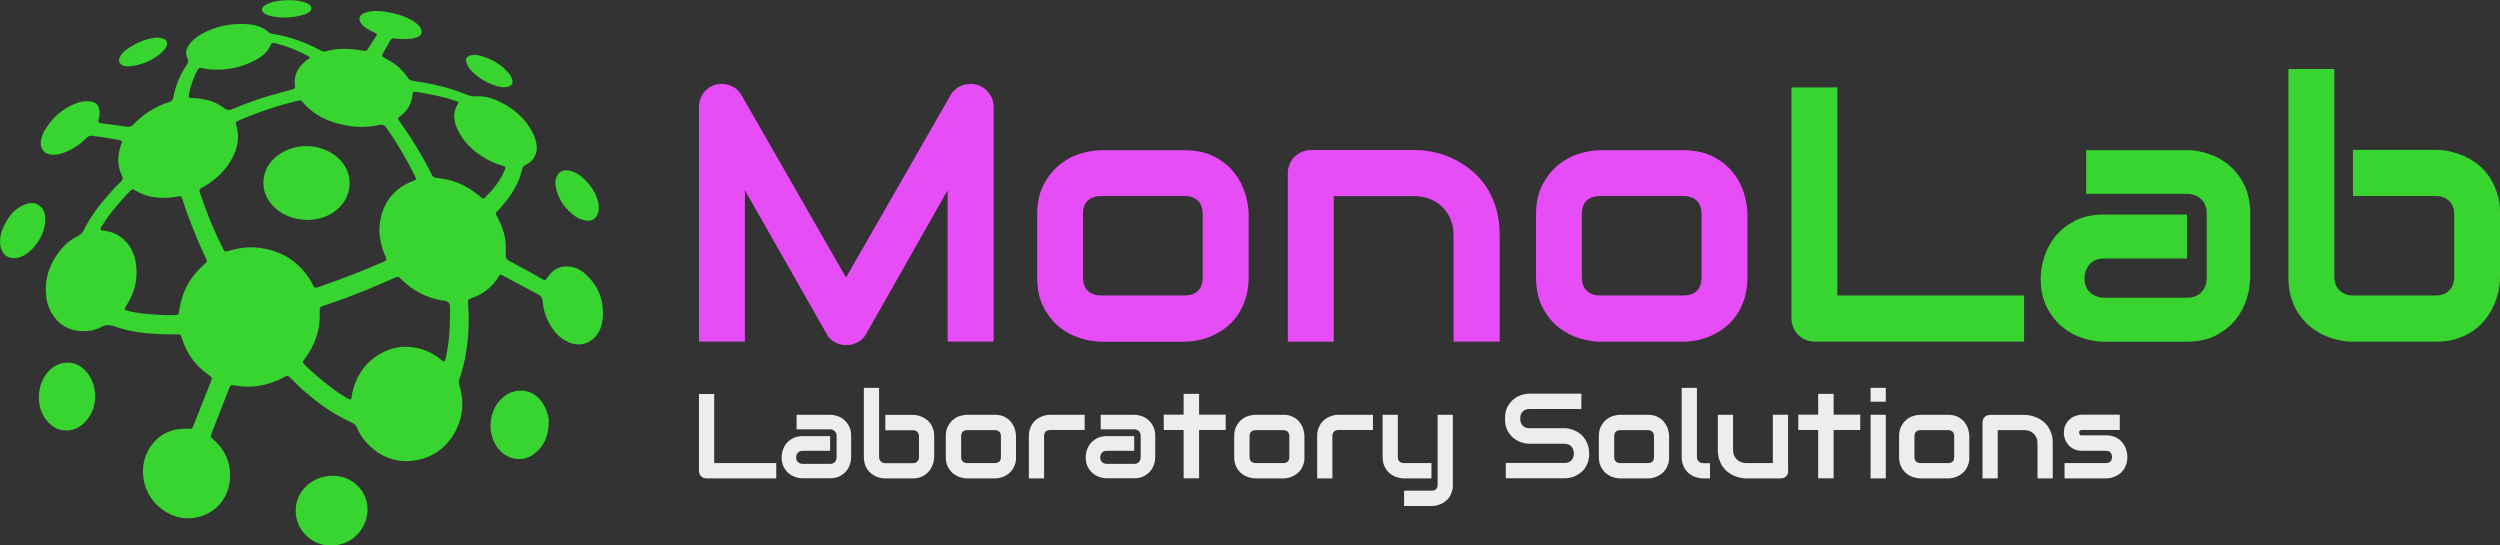
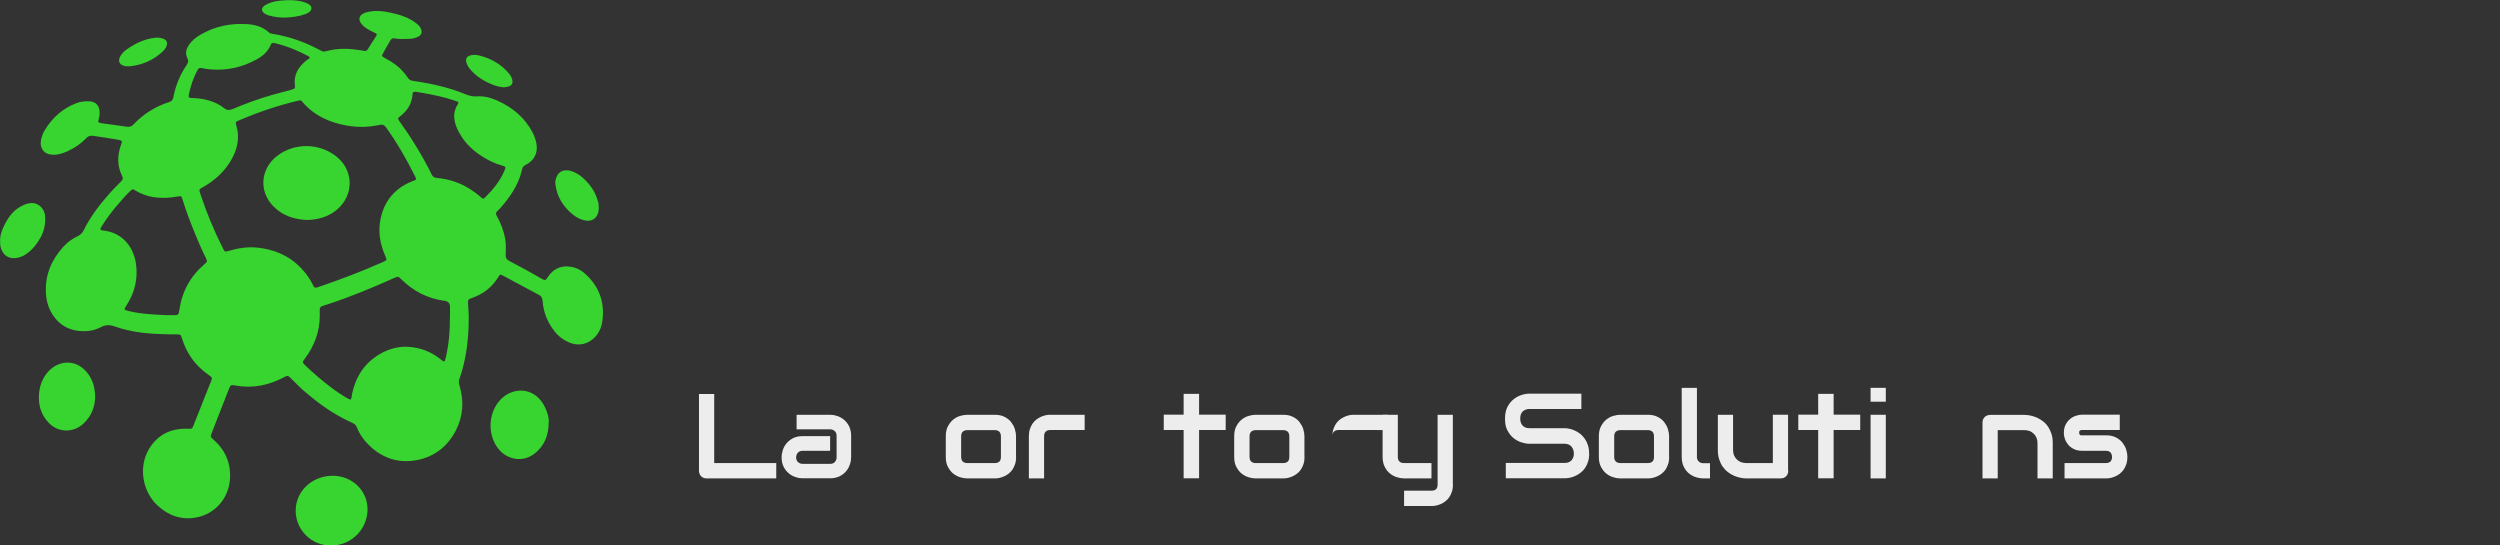
<svg xmlns="http://www.w3.org/2000/svg" id="katman_2" viewBox="0 0 220 48">
  <rect x="0" y="0" width="220" height="48" fill="#333333" stroke="none" />
  <defs>
    <style>.cls-1{fill:#e74df7;}.cls-2{fill:#38d430;}.cls-3{fill:#ededed;}</style>
  </defs>
  <g id="katman_1">
    <path class="cls-2" d="m14.68,29.41c-1.53-.02-3.05-.15-4.51-.66-.47-.17-.87-.2-1.32.05-.6.32-1.26.39-1.93.32-1.01-.11-1.79-.62-2.32-1.48-.36-.57-.53-1.2-.56-1.88-.08-1.57.49-2.88,1.51-4.02.37-.42.82-.74,1.33-.98.22-.11.36-.26.47-.47.57-1.15,1.33-2.18,2.18-3.14.37-.42.74-.82,1.14-1.2.16-.15.17-.29.07-.48-.44-.88-.42-1.79-.1-2.7.12-.32.19-.4-.29-.48-.72-.12-1.45-.24-2.17-.34-.24-.03-.41.02-.57.19-.49.51-1.06.9-1.71,1.19-.48.21-.96.35-1.5.26-.61-.1-.87-.64-.81-1.13.04-.35.16-.68.34-.99.66-1.1,1.56-1.91,2.76-2.38.4-.16.82-.2,1.24-.17.48.04.79.36.83.84.02.24,0,.48-.07.72-.08.27-.05.32.22.36.34.06.69.09,1.04.14.39.06.79.11,1.18.17.26.04.46-.02.64-.22.87-.92,1.92-1.56,3.12-1.95.22-.07.32-.19.37-.43.19-1.02.58-1.96,1.16-2.82.14-.21.19-.38.07-.62-.19-.37-.13-.75.1-1.1.27-.42.64-.72,1.06-.96,1.29-.75,2.69-1.03,4.16-.92.68.05,1.33.24,1.85.72.09.09.21.11.33.13,1.49.23,2.88.74,4.21,1.45.14.08.27.14.44.09,1.05-.3,2.11-.27,3.18-.08.43.08.44.08.67-.3.16-.27.33-.53.5-.79.24-.36.24-.36-.15-.53-.22-.1-.43-.21-.63-.35-.19-.13-.36-.29-.48-.48-.19-.31-.1-.62.22-.79.18-.1.38-.14.58-.18.63-.11,1.25-.04,1.86.1.79.17,1.56.41,2.22.91.16.12.3.25.39.42.2.35.12.63-.24.8-.23.11-.48.16-.73.17-.43.01-.87.04-1.29-.04-.18-.03-.3.02-.39.18-.22.39-.45.77-.66,1.16-.11.19-.09.24.1.34.37.2.73.41,1.07.67.41.31.74.69,1.03,1.11.12.18.26.25.47.28,1.56.22,3.1.56,4.57,1.16.34.14.68.23,1.05.2.63-.04,1.22.12,1.78.37,1.34.6,2.43,1.5,3.12,2.83.16.31.27.65.33.99.14.79-.21,1.47-.92,1.82-.17.08-.29.18-.34.38-.24,1.14-.82,2.1-1.54,2.99-.21.25-.41.51-.65.72-.14.13-.14.25-.05.41.36.64.63,1.33.75,2.06.08.46.06.91.04,1.37-.01.27.08.42.31.54.93.49,1.85.98,2.75,1.51.04.02.08.05.13.07.3.15.3.16.51-.15.46-.7,1.1-1.03,1.93-.93.49.06.94.26,1.3.58,1.3,1.13,1.82,2.57,1.57,4.27-.08.51-.28.97-.64,1.35-.61.64-1.42.82-2.24.49-.51-.21-.95-.53-1.29-.96-.64-.79-1.01-1.7-1.08-2.71-.02-.27-.12-.42-.34-.54-1.04-.55-2.08-1.12-3.12-1.67-.27-.15-.28-.14-.45.13-.55.88-1.32,1.48-2.3,1.82-.34.12-.37.14-.35.52.02.39.06.77.06,1.15,0,1.87-.2,3.71-.83,5.48-.08.21-.03.4.03.6.39,1.34.31,2.65-.33,3.9-.73,1.42-1.88,2.32-3.44,2.62-1.53.29-2.91-.12-4.07-1.18-.53-.49-.95-1.05-1.22-1.73-.08-.2-.23-.3-.41-.38-1.19-.54-2.29-1.23-3.31-2.04-.54-.43-1.07-.86-1.55-1.35-.17-.17-.34-.34-.51-.51-.3-.29-.3-.27-.68-.07-1.32.68-2.71.97-4.19.7-.04,0-.07-.02-.11-.02-.3-.05-.35-.02-.46.26-.21.51-.41,1.03-.61,1.55-.31.79-.62,1.57-.92,2.36-.14.35-.12.37.15.61,1.03.91,1.54,2.07,1.45,3.44-.1,1.65-1.23,3.08-2.98,3.41-1.3.24-2.42-.16-3.38-1.04-1.37-1.27-1.71-3.41-.76-5,.77-1.27,1.94-1.82,3.4-1.77.39.01.39.02.53-.35.46-1.17.92-2.33,1.39-3.5.05-.12.1-.25.15-.37.09-.25.08-.3-.14-.45-.33-.23-.63-.47-.92-.75-.72-.71-1.21-1.56-1.51-2.51-.12-.37-.12-.37-.5-.38-.26,0-.53,0-.79,0Zm11.66-20.57s-.11.02-.18.04c-1.77.42-3.49,1.01-5.16,1.73-.28.12-.28.14-.2.44.3,1.02.12,1.98-.38,2.9-.6,1.1-1.48,1.91-2.56,2.52-.36.2-.36.21-.23.59.54,1.65,1.21,3.25,1.99,4.8.16.31.18.32.5.22.82-.24,1.65-.38,2.52-.29,1.89.2,3.41,1.02,4.5,2.6.17.24.31.49.43.75.07.16.18.22.35.15.08-.03.16-.05.24-.08,1.87-.64,3.71-1.34,5.51-2.14.39-.17.4-.17.22-.58-.44-1.02-.63-2.07-.41-3.18.2-1.04.67-1.92,1.5-2.61.41-.34.87-.59,1.38-.78.3-.11.3-.12.16-.41-.74-1.49-1.57-2.93-2.54-4.29-.15-.21-.31-.29-.58-.23-.94.21-1.88.23-2.83.07-1.56-.27-2.94-.88-3.98-2.12-.06-.07-.12-.12-.24-.11Zm13.26,19.05c0-.29,0-.58,0-.87q0-.48-.46-.55s-.02,0-.04,0c-1.47-.2-2.72-.84-3.77-1.88-.28-.28-.3-.28-.66-.12-1.9.85-3.82,1.65-5.8,2.3-.87.28-.72.14-.73,1.01,0,1.42-.48,2.67-1.32,3.79-.22.29-.23.32.03.57.7.67,1.42,1.3,2.19,1.88.51.39,1.03.75,1.59,1.06.24.13.27.11.32-.17,0-.02,0-.05,0-.07.3-1.62,1.09-2.9,2.54-3.72.75-.42,1.56-.65,2.42-.6,1.06.06,2.02.42,2.85,1.09.36.29.37.29.48-.19.26-1.16.37-2.33.35-3.52Zm-24.78-.16c.19,0,.38,0,.58,0,.02,0,.05,0,.07,0,.15,0,.25-.07.27-.23.01-.07.03-.14.04-.21.23-1.62.96-2.96,2.2-4.03.28-.24.28-.25.11-.61-.32-.64-.6-1.29-.87-1.95-.43-1.04-.83-2.08-1.16-3.15-.09-.3-.12-.31-.41-.26-.18.03-.36.06-.53.08-1.13.12-2.21,0-3.2-.6-.25-.16-.26-.15-.49.07-.34.31-.63.67-.93,1.01-.58.65-1.1,1.34-1.56,2.08-.17.27-.14.33.17.36,1.7.19,2.66,1.48,2.86,2.95.18,1.3-.12,2.52-.83,3.62-.26.4-.25.4.22.52,1.14.27,2.31.31,3.47.36Zm21.73-19.65c-.2,0-.24.03-.25.25-.06.8-.45,1.41-1.07,1.89-.25.19-.25.21-.07.46,1.06,1.48,2.02,3.03,2.82,4.66.1.21.23.3.47.32.99.09,1.93.38,2.79.9.37.23.72.48,1.05.77.21.19.26.19.42.02.69-.68,1.3-1.43,1.68-2.33.14-.32.12-.36-.21-.45-.62-.17-1.19-.45-1.73-.79-.97-.61-1.74-1.4-2.22-2.46-.32-.72-.4-1.44.05-2.14.11-.17.09-.2-.16-.29-.91-.32-1.85-.52-2.8-.69-.26-.04-.52-.09-.76-.13Zm-9.29-2.98c-.03-.1-.07-.12-.11-.15-.94-.5-1.91-.9-2.95-1.15-.16-.04-.29-.06-.38.15-.24.6-.71.99-1.26,1.29-1.24.68-2.57.98-3.99.87-.28-.02-.55-.06-.82-.12-.14-.03-.26-.01-.34.13-.4.7-.64,1.45-.8,2.24-.04.2.02.25.24.27.07,0,.14,0,.22,0,.95.06,1.86.27,2.63.87.25.2.47.22.76.1,1.14-.48,2.3-.91,3.5-1.25.57-.16,1.14-.31,1.7-.46.28-.08.32-.12.29-.36-.1-.75.15-1.37.67-1.9.19-.2.4-.38.65-.52Zm20.69,30.72c-.77-1.59-2.41-1.81-3.56-.96-1.47,1.1-1.64,3.5-.37,4.82.7.73,1.98,1.06,3.04.22.81-.65,1.21-1.5,1.23-2.75.03-.34-.1-.85-.34-1.33Zm-40.12-2.81c-1.06-1.57-2.88-1.36-3.82-.02-.35.51-.53,1.07-.58,1.69-.07.96.18,1.82.85,2.52.84.89,2.18.91,3.07.07.7-.65.99-1.46,1.02-2.26,0-.81-.16-1.44-.55-2.01ZM.05,21.74c.2.77.79,1.12,1.56.93.26-.07.5-.17.72-.33.53-.38.93-.87,1.24-1.44.28-.52.42-1.08.41-1.67,0-.4-.11-.77-.41-1.05-.43-.4-.91-.37-1.41-.17-.86.34-1.39,1.01-1.78,1.81-.22.45-.39.91-.37,1.41,0,.18,0,.35.05.51Zm52.58-3.97c-.2-.83-.66-1.49-1.27-2.06-.33-.31-.7-.55-1.14-.67-.71-.2-1.21.13-1.34.85-.02.12-.02.24,0,.36.14,1.09.69,1.94,1.52,2.62.28.23.6.41.95.5.75.21,1.29-.19,1.34-.97,0-.05,0-.1,0-.14,0-.17-.01-.34-.05-.5Zm-7.9-10.15c.33-.11.43-.31.34-.64-.04-.16-.12-.31-.23-.45-.7-.86-1.61-1.39-2.68-1.65-.26-.06-.52-.08-.78,0-.31.09-.43.3-.34.61.07.27.24.5.42.7.54.61,1.22,1,1.97,1.29.29.11.6.18.87.2.17,0,.3-.02.43-.07Zm-30.33-3.17c.1-.1.18-.22.24-.36.14-.32.04-.58-.29-.69-.23-.08-.46-.11-.71-.08-.96.12-1.79.52-2.56,1.08-.22.17-.41.37-.53.63-.17.35-.04.64.34.76.15.05.31.04.47.05,1.17-.11,2.2-.56,3.04-1.39Zm12.39-3.18c.17-.06.34-.13.47-.25.21-.2.2-.44-.03-.61-.17-.12-.36-.19-.56-.25-.67-.18-1.36-.17-2.04-.1-.33.04-.67.1-.98.24-.15.07-.31.13-.44.25-.21.2-.21.39,0,.58.13.12.28.18.44.23.43.12.87.19,1.46.19.47-.03,1.08-.07,1.67-.28Zm2.48,17.46c1.8-1.14,2.02-3.49.45-4.86-1.5-1.3-3.8-1.36-5.36-.13-1.46,1.15-1.59,3.13-.28,4.44.82.82,1.85,1.13,2.94,1.18.83-.03,1.57-.2,2.26-.63Zm-.12,23.14c-1.73.06-3.13,1.37-3.13,3.07s1.4,3.09,3.13,3.07c1.74-.02,3.09-1.36,3.19-3.01.1-1.76-1.33-3.2-3.19-3.13Z" />
-     <path class="cls-1" d="m87.46,30.06h-4.07v-13.32l-7.17,12.65c-.18.32-.42.57-.74.73-.32.17-.66.25-1.02.25s-.68-.08-.99-.25c-.31-.17-.55-.41-.72-.73l-7.2-12.65v13.32h-4.04V9.42c0-.47.14-.88.41-1.25.27-.36.63-.61,1.08-.73.22-.05.44-.07.65-.05s.43.06.63.14c.2.08.39.19.55.33.17.14.31.31.42.51l9.2,16.05,9.2-16.05c.24-.4.57-.68.99-.84.42-.17.86-.19,1.31-.08.44.12.79.37,1.07.73.28.36.42.78.42,1.25v20.64Zm22.42-5.69c0,.7-.09,1.32-.26,1.88-.18.56-.41,1.05-.7,1.47-.29.42-.63.78-1.01,1.08-.38.3-.79.54-1.2.73-.42.19-.84.33-1.28.41-.43.09-.84.13-1.22.13h-7.29c-.56,0-1.17-.1-1.83-.3-.66-.2-1.28-.52-1.84-.97-.57-.45-1.04-1.04-1.41-1.76-.38-.72-.57-1.61-.57-2.66v-5.49c0-1.04.19-1.92.57-2.64.38-.72.85-1.31,1.41-1.76.56-.45,1.18-.78,1.84-.97.66-.2,1.28-.3,1.83-.3h7.29c1.04,0,1.92.19,2.64.56s1.31.84,1.76,1.41c.45.57.77,1.18.97,1.85.2.67.3,1.28.3,1.86v5.49Zm-4.04-5.46c0-.56-.14-.98-.42-1.25-.28-.27-.68-.41-1.21-.41h-7.26c-.54,0-.95.14-1.23.41-.28.28-.42.68-.42,1.21v5.49c0,.53.14.94.42,1.22s.69.42,1.23.42h7.26c.55,0,.96-.14,1.23-.42.27-.28.4-.69.4-1.22v-5.46Zm26.11,11.15h-4.04v-9.36c0-.53-.09-1.01-.27-1.43-.18-.42-.43-.78-.74-1.08-.31-.3-.68-.53-1.1-.69-.42-.16-.87-.24-1.36-.24h-7.07v12.81h-4.04v-14.85c0-.28.05-.54.16-.79.1-.24.25-.46.44-.64.19-.18.4-.32.65-.43.25-.1.51-.16.79-.16h9.11c.51,0,1.04.06,1.61.17.56.11,1.12.3,1.68.55.55.25,1.08.58,1.59.97.5.39.95.86,1.34,1.42.39.56.7,1.2.93,1.93.23.73.34,1.55.34,2.46v9.36Zm21.83-5.69c0,.7-.09,1.32-.26,1.88-.18.56-.41,1.05-.7,1.47-.29.42-.63.78-1.01,1.08-.38.3-.79.54-1.2.73-.42.19-.84.33-1.28.41-.43.09-.84.13-1.22.13h-7.29c-.56,0-1.17-.1-1.83-.3-.66-.2-1.28-.52-1.84-.97-.57-.45-1.04-1.04-1.41-1.76-.38-.72-.57-1.61-.57-2.66v-5.49c0-1.04.19-1.92.57-2.64.38-.72.85-1.31,1.41-1.76.56-.45,1.18-.78,1.84-.97.66-.2,1.28-.3,1.83-.3h7.29c1.04,0,1.92.19,2.64.56s1.31.84,1.76,1.41c.45.57.77,1.18.97,1.85.2.67.3,1.28.3,1.86v5.49Zm-4.04-5.46c0-.56-.14-.98-.42-1.25-.28-.27-.68-.41-1.21-.41h-7.26c-.54,0-.95.14-1.23.41-.28.28-.42.68-.42,1.21v5.49c0,.53.14.94.42,1.22s.69.42,1.23.42h7.26c.55,0,.96-.14,1.23-.42.27-.28.4-.69.4-1.22v-5.46Z" />
-     <path class="cls-2" d="m178.14,30.06h-18.44c-.29,0-.56-.05-.81-.16-.25-.1-.46-.25-.65-.43-.18-.18-.32-.4-.43-.65-.1-.25-.16-.52-.16-.81V7.69h4.04v18.31h16.43v4.06Zm19.87-5.58c0,.56-.1,1.17-.3,1.82s-.52,1.25-.96,1.81c-.44.56-1.02,1.02-1.73,1.4-.71.37-1.57.56-2.59.56h-7.29c-.56,0-1.16-.1-1.81-.3-.65-.2-1.25-.52-1.8-.96-.55-.44-1.02-1.02-1.39-1.73s-.56-1.58-.56-2.6c0-.56.1-1.17.3-1.82.2-.66.52-1.26.96-1.82.44-.56,1.02-1.02,1.73-1.4.71-.37,1.57-.56,2.59-.56h7.29v3.87h-7.29c-.55,0-.97.17-1.27.51-.3.34-.45.76-.45,1.26,0,.53.17.94.52,1.24.35.3.76.44,1.24.44h7.26c.55,0,.97-.17,1.28-.5.3-.33.45-.75.45-1.25v-5.66c0-.53-.16-.95-.49-1.26-.33-.31-.74-.47-1.24-.47h-8.88v-3.85h8.88c.56,0,1.16.1,1.81.3.65.2,1.25.52,1.8.96.55.44,1.02,1.02,1.39,1.73.37.71.56,1.58.56,2.6v5.69Zm21.99-.11c0,.38-.04.79-.13,1.22-.09.43-.23.85-.41,1.27-.19.42-.43.82-.72,1.21-.3.38-.65.73-1.07,1.02s-.9.53-1.45.71c-.55.18-1.17.27-1.87.27h-7.29c-.38,0-.79-.04-1.21-.13-.43-.09-.85-.23-1.27-.41-.42-.19-.82-.43-1.21-.73s-.72-.66-1.02-1.08c-.3-.42-.53-.91-.71-1.47-.18-.56-.26-1.18-.26-1.88V6.07h4.04v18.3c0,.5.16.9.47,1.19.31.3.7.44,1.17.44h7.29c.51,0,.9-.15,1.19-.45.28-.3.43-.7.43-1.19v-5.49c0-.51-.15-.91-.45-1.19-.3-.29-.69-.43-1.17-.43h-7.29v-4.06h7.29c.38,0,.79.04,1.21.13.43.09.85.23,1.27.41.42.19.82.43,1.21.73.38.3.72.66,1.01,1.08.29.42.52.91.7,1.46.18.55.26,1.18.26,1.87v5.49Z" />
    <path class="cls-3" d="m68.3,42.1h-6.12c-.1,0-.19-.02-.27-.05s-.15-.08-.21-.14c-.06-.06-.11-.13-.14-.22-.03-.08-.05-.17-.05-.27v-6.75h1.34v6.08h5.46v1.35Z" />
    <path class="cls-3" d="m74.9,40.24c0,.19-.03.39-.1.6-.07.22-.17.42-.32.6-.15.19-.34.34-.57.46-.24.12-.52.19-.86.19h-2.42c-.19,0-.39-.03-.6-.1-.22-.07-.42-.17-.6-.32-.18-.15-.34-.34-.46-.57-.12-.24-.19-.52-.19-.86,0-.19.03-.39.1-.61s.17-.42.32-.6c.15-.18.34-.34.57-.46s.52-.19.86-.19h2.42v1.29h-2.42c-.18,0-.32.06-.42.17-.1.11-.15.25-.15.42,0,.18.06.31.17.41.12.1.25.15.41.15h2.41c.18,0,.32-.05.42-.17.1-.11.15-.25.15-.41v-1.88c0-.18-.05-.32-.16-.42s-.25-.16-.41-.16h-2.95v-1.28h2.95c.19,0,.39.03.6.1.22.07.42.17.6.32.18.15.34.34.46.57.12.24.19.52.19.86v1.89Z" />
-     <path class="cls-3" d="m82.2,40.21c0,.13-.01.26-.04.4s-.07.28-.14.42c-.06.14-.14.27-.24.4s-.22.24-.36.34c-.14.1-.3.18-.48.24-.18.06-.39.09-.62.09h-2.42c-.13,0-.26-.02-.4-.04s-.28-.08-.42-.14c-.14-.06-.27-.14-.4-.24s-.24-.22-.34-.36c-.1-.14-.18-.3-.23-.49-.06-.19-.09-.39-.09-.62v-6.08h1.34v6.08c0,.17.05.3.16.4.1.1.23.15.39.15h2.42c.17,0,.3-.05.4-.15.09-.1.14-.23.14-.39v-1.82c0-.17-.05-.3-.15-.4-.1-.09-.23-.14-.39-.14h-2.42v-1.35h2.42c.13,0,.26.01.4.04.14.03.28.08.42.14.14.06.27.14.4.24.13.1.24.22.34.36.1.14.17.3.23.48.06.18.09.39.09.62v1.82Z" />
    <path class="cls-3" d="m89.42,40.21c0,.23-.03.44-.09.62-.06.18-.14.35-.23.49-.1.14-.21.26-.34.36-.13.1-.26.18-.4.24s-.28.11-.42.14c-.14.03-.28.04-.41.04h-2.42c-.19,0-.39-.03-.61-.1-.22-.07-.42-.17-.61-.32s-.34-.35-.47-.59-.19-.53-.19-.88v-1.82c0-.35.06-.64.19-.88s.28-.44.47-.59c.19-.15.39-.26.61-.32s.42-.1.61-.1h2.42c.34,0,.64.06.88.19.24.12.44.28.58.47s.26.39.32.61c.07.22.1.43.1.62v1.82Zm-1.34-1.81c0-.19-.05-.32-.14-.41-.09-.09-.23-.14-.4-.14h-2.41c-.18,0-.31.05-.41.14-.09.09-.14.23-.14.4v1.82c0,.18.05.31.14.4.09.09.23.14.41.14h2.41c.18,0,.32-.05.41-.14.09-.09.13-.23.13-.4v-1.81Z" />
    <path class="cls-3" d="m95.45,37.84h-3.02c-.18,0-.32.05-.41.14-.09.09-.14.23-.14.4v3.72h-1.34v-3.72c0-.23.03-.44.09-.62.06-.18.14-.34.23-.48.1-.14.21-.26.34-.36.13-.1.26-.18.4-.24.14-.06.28-.11.42-.14.14-.03.28-.04.4-.04h3.03v1.35Z" />
-     <path class="cls-3" d="m101.66,40.24c0,.19-.03.39-.1.6-.07.22-.17.42-.32.6-.15.19-.34.34-.57.46-.24.12-.52.19-.86.19h-2.42c-.19,0-.39-.03-.6-.1-.22-.07-.42-.17-.6-.32-.18-.15-.34-.34-.46-.57-.12-.24-.19-.52-.19-.86,0-.19.03-.39.1-.61s.17-.42.32-.6c.15-.18.34-.34.57-.46s.52-.19.86-.19h2.42v1.29h-2.42c-.18,0-.32.06-.42.17-.1.11-.15.25-.15.42,0,.18.06.31.17.41.12.1.25.15.41.15h2.41c.18,0,.32-.05.42-.17.1-.11.15-.25.15-.41v-1.88c0-.18-.05-.32-.16-.42s-.25-.16-.41-.16h-2.95v-1.28h2.95c.19,0,.39.03.6.1.22.07.42.17.6.32.18.15.34.34.46.57.12.24.19.52.19.86v1.89Z" />
    <path class="cls-3" d="m107.86,37.84h-2.34v4.25h-1.36v-4.25h-1.75v-1.35h1.75v-1.83h1.36v1.83h2.34v1.35Z" />
    <path class="cls-3" d="m114.8,40.21c0,.23-.03.44-.09.62-.06.18-.14.35-.23.49-.1.14-.21.26-.34.36-.13.1-.26.18-.4.24s-.28.11-.42.14c-.14.03-.28.04-.41.04h-2.42c-.19,0-.39-.03-.61-.1-.22-.07-.42-.17-.61-.32s-.34-.35-.47-.59-.19-.53-.19-.88v-1.82c0-.35.06-.64.19-.88s.28-.44.47-.59c.19-.15.39-.26.61-.32s.42-.1.61-.1h2.42c.34,0,.64.06.88.19.24.12.44.28.58.47s.26.39.32.61c.07.22.1.43.1.62v1.82Zm-1.34-1.81c0-.19-.05-.32-.14-.41-.09-.09-.23-.14-.4-.14h-2.41c-.18,0-.31.05-.41.14-.09.09-.14.23-.14.4v1.82c0,.18.05.31.14.4.09.09.23.14.41.14h2.41c.18,0,.32-.05.41-.14.09-.09.13-.23.13-.4v-1.81Z" />
-     <path class="cls-3" d="m120.82,37.84h-3.02c-.18,0-.32.05-.41.14-.09.09-.14.23-.14.4v3.72h-1.34v-3.72c0-.23.03-.44.09-.62.06-.18.14-.34.23-.48.1-.14.21-.26.34-.36.13-.1.26-.18.4-.24.14-.06.28-.11.42-.14.14-.03.28-.04.4-.04h3.03v1.35Z" />
+     <path class="cls-3" d="m120.82,37.84h-3.02c-.18,0-.32.05-.41.14-.09.09-.14.23-.14.4v3.72v-3.72c0-.23.03-.44.09-.62.06-.18.14-.34.23-.48.1-.14.21-.26.34-.36.13-.1.26-.18.4-.24.14-.06.28-.11.42-.14.14-.03.28-.04.4-.04h3.03v1.35Z" />
    <path class="cls-3" d="m125.98,42.1h-2.42c-.19,0-.4-.03-.62-.1-.22-.07-.42-.17-.61-.32-.19-.15-.35-.35-.47-.59-.12-.24-.19-.53-.19-.88v-3.71h1.34v3.71c0,.18.05.31.14.4.09.09.23.14.41.14h2.41v1.35Zm1.88.54c0,.23-.03.44-.09.62-.06.19-.14.35-.23.49-.1.14-.21.26-.34.36-.13.1-.26.18-.4.24s-.28.11-.42.14c-.14.03-.28.04-.4.04h-2.42v-1.35h2.42c.18,0,.31-.05.4-.14.09-.09.13-.23.13-.4v-6.14h1.34v6.14Z" />
    <path class="cls-3" d="m139.85,39.91c0,.27-.03.5-.1.72-.07.21-.16.4-.27.56-.11.16-.24.3-.39.41s-.3.21-.46.28c-.16.07-.32.13-.48.16s-.32.05-.46.05h-5.18v-1.35h5.18c.26,0,.46-.08.6-.23.14-.15.21-.36.21-.61,0-.12-.02-.24-.06-.34s-.09-.19-.16-.27-.16-.14-.26-.18c-.1-.04-.21-.06-.34-.06h-3.09c-.22,0-.45-.04-.7-.12-.25-.08-.48-.2-.7-.38-.22-.17-.39-.4-.54-.68s-.21-.62-.21-1.03.07-.74.21-1.02c.14-.28.32-.5.54-.68.21-.17.45-.3.7-.38.25-.08.49-.12.7-.12h4.57v1.35h-4.57c-.25,0-.45.08-.6.23s-.21.36-.21.62.07.46.21.61c.14.15.34.23.6.23h3.1c.14,0,.3.02.46.06.16.04.32.09.48.17.16.08.31.17.46.29.14.12.27.26.38.42.11.16.2.35.27.56s.1.45.1.71Z" />
    <path class="cls-3" d="m146.89,40.21c0,.23-.03.44-.09.62-.06.18-.14.35-.23.49-.1.14-.21.26-.34.36-.13.1-.26.18-.4.24s-.28.11-.42.14c-.14.03-.28.04-.41.04h-2.42c-.19,0-.39-.03-.61-.1-.22-.07-.42-.17-.61-.32s-.34-.35-.47-.59-.19-.53-.19-.88v-1.82c0-.35.06-.64.19-.88s.28-.44.47-.59c.19-.15.39-.26.61-.32s.42-.1.61-.1h2.42c.34,0,.64.06.88.19.24.12.44.28.58.47s.26.39.32.61c.07.22.1.43.1.62v1.82Zm-1.34-1.81c0-.19-.05-.32-.14-.41-.09-.09-.23-.14-.4-.14h-2.41c-.18,0-.31.05-.41.14-.09.09-.14.23-.14.4v1.82c0,.18.05.31.14.4.09.09.23.14.41.14h2.41c.18,0,.32-.05.41-.14.09-.09.13-.23.13-.4v-1.81Z" />
    <path class="cls-3" d="m150.48,42.1h-.6c-.19,0-.4-.03-.62-.1-.22-.07-.42-.17-.61-.32-.19-.15-.35-.35-.47-.59-.12-.24-.19-.53-.19-.88v-6.08h1.34v6.08c0,.17.05.3.16.4.1.1.23.15.39.15h.6v1.35Z" />
    <path class="cls-3" d="m157.37,41.42c0,.1-.02.19-.05.27-.03.08-.08.16-.14.22-.06.06-.13.11-.21.14-.08.03-.17.05-.26.05h-3.04c-.17,0-.34-.02-.53-.06s-.37-.1-.56-.18-.36-.19-.53-.32c-.17-.13-.32-.29-.45-.47-.13-.18-.23-.4-.31-.64-.08-.24-.12-.51-.12-.82v-3.11h1.34v3.11c0,.18.03.33.09.47.06.14.14.26.25.36.1.1.22.18.36.23.14.05.29.08.45.08h2.35v-4.25h1.34v4.92Z" />
    <path class="cls-3" d="m163.7,37.84h-2.34v4.25h-1.36v-4.25h-1.75v-1.35h1.75v-1.83h1.36v1.83h2.34v1.35Z" />
    <path class="cls-3" d="m165.95,35.35h-1.34v-1.22h1.34v1.22Zm0,6.75h-1.34v-5.6h1.34v5.6Z" />
-     <path class="cls-3" d="m173.31,40.21c0,.23-.03.44-.09.62-.06.18-.14.35-.23.49-.1.14-.21.26-.34.36-.13.1-.26.18-.4.24s-.28.11-.42.14c-.14.03-.28.04-.41.04h-2.42c-.19,0-.39-.03-.61-.1-.22-.07-.42-.17-.61-.32s-.34-.35-.47-.59-.19-.53-.19-.88v-1.82c0-.35.06-.64.19-.88s.28-.44.47-.59c.19-.15.39-.26.61-.32s.42-.1.61-.1h2.42c.34,0,.64.06.88.19.24.12.44.28.58.47s.26.39.32.61c.07.22.1.43.1.62v1.82Zm-1.34-1.81c0-.19-.05-.32-.14-.41-.09-.09-.23-.14-.4-.14h-2.41c-.18,0-.31.05-.41.14-.09.09-.14.23-.14.4v1.82c0,.18.05.31.14.4.09.09.23.14.41.14h2.41c.18,0,.32-.05.41-.14.09-.09.13-.23.13-.4v-1.81Z" />
    <path class="cls-3" d="m180.64,42.1h-1.34v-3.11c0-.18-.03-.33-.09-.47-.06-.14-.14-.26-.25-.36-.1-.1-.22-.18-.36-.23-.14-.05-.29-.08-.45-.08h-2.35v4.25h-1.34v-4.93c0-.09.02-.18.05-.26s.08-.15.14-.21c.06-.06.13-.11.22-.14s.17-.05.26-.05h3.03c.17,0,.35.02.53.06.19.04.37.1.56.18.18.08.36.19.53.32s.32.29.44.47c.13.19.23.4.31.64.08.24.11.51.11.82v3.11Z" />
    <path class="cls-3" d="m187.21,40.21c0,.23-.03.44-.09.62-.06.18-.14.35-.23.49-.1.14-.21.26-.34.36-.13.1-.26.18-.4.24s-.28.11-.42.14-.28.04-.41.04h-3.64v-1.35h3.63c.18,0,.32-.05.41-.14.09-.09.14-.23.14-.4-.02-.36-.2-.54-.54-.54h-2.08c-.3,0-.55-.05-.75-.16-.21-.1-.37-.23-.5-.39-.13-.16-.22-.32-.28-.5-.06-.18-.09-.35-.09-.5,0-.3.05-.55.16-.76s.24-.37.4-.5c.16-.13.34-.22.53-.28.19-.06.37-.09.53-.09h3.3v1.35h-3.29c-.07,0-.12,0-.16.02-.04.02-.07.04-.09.06-.02.03-.03.05-.03.08s0,.06,0,.09c0,.05.01.1.03.13.02.03.04.05.06.07.03.01.05.02.09.02.03,0,.06,0,.1,0h2.08c.34,0,.64.06.88.19.24.12.44.28.58.47s.26.39.32.61c.07.22.1.43.1.62Z" />
  </g>
</svg>